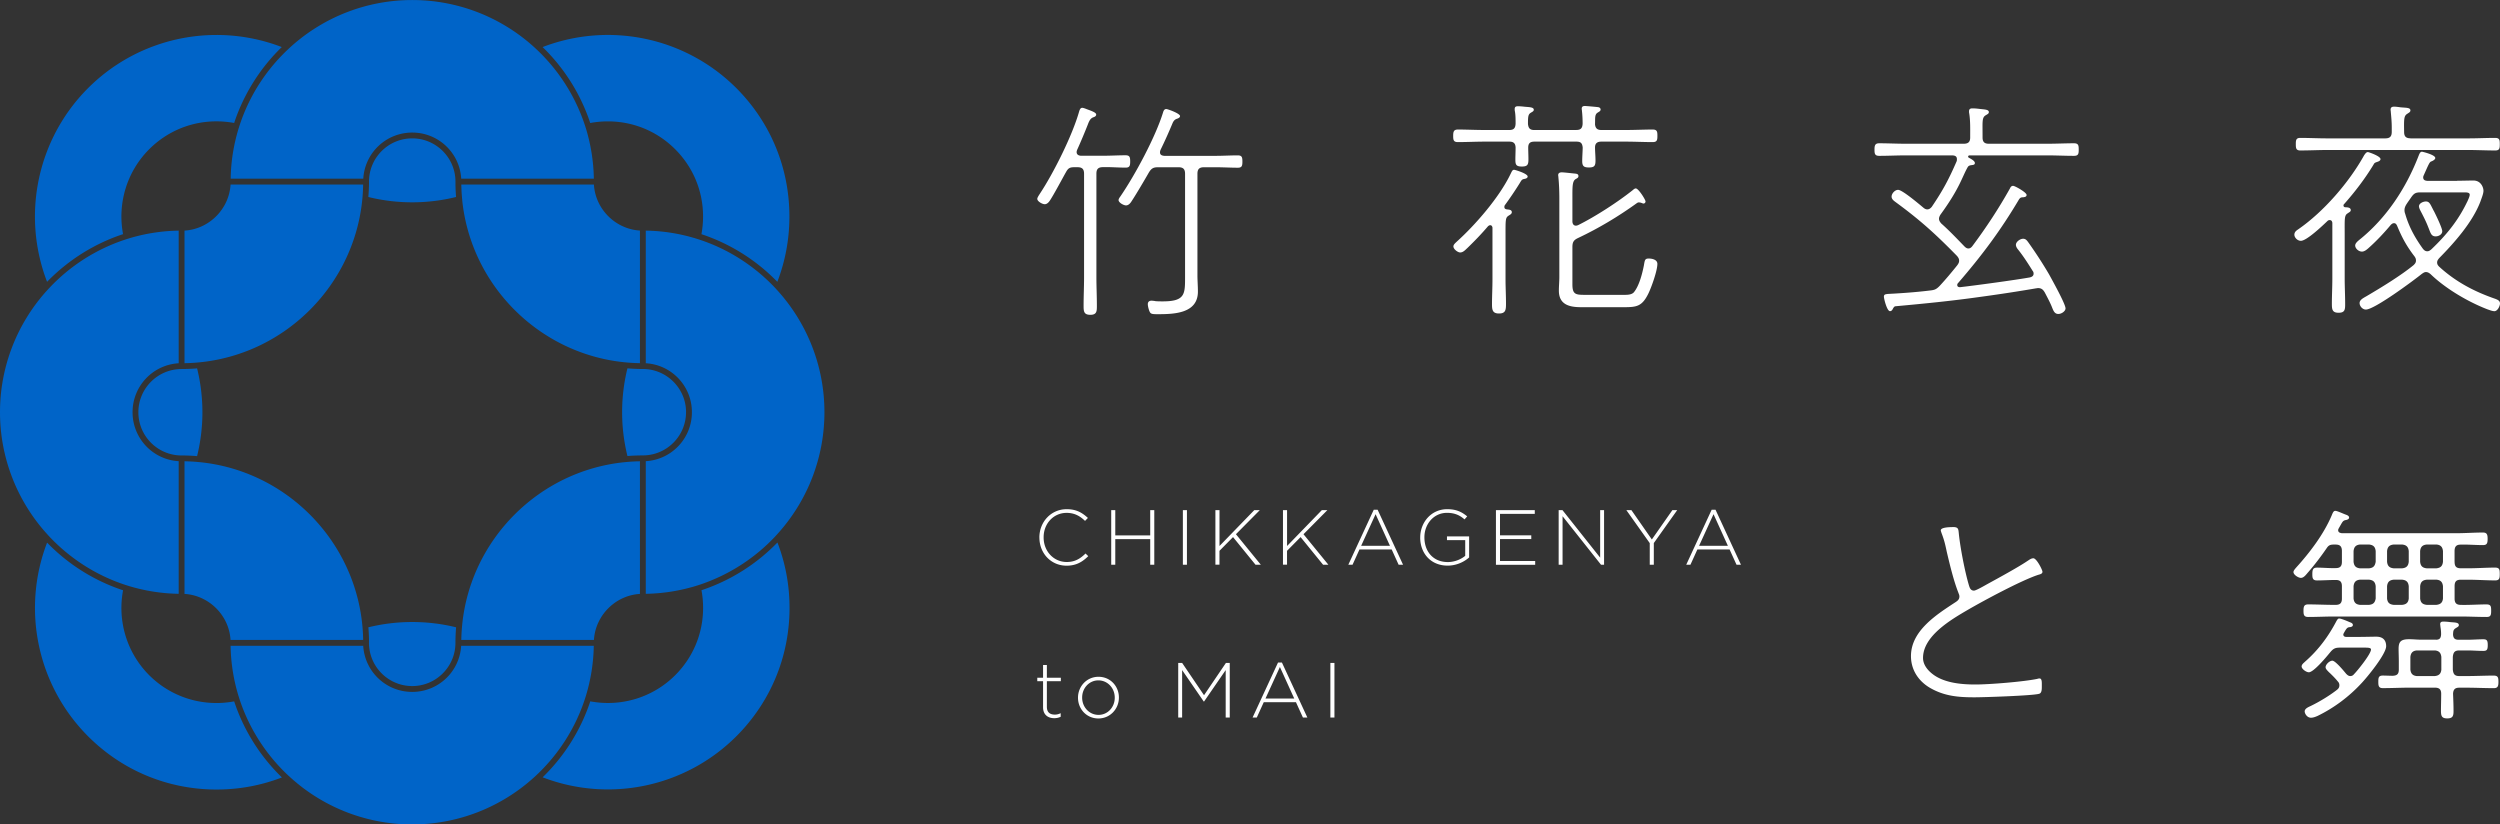
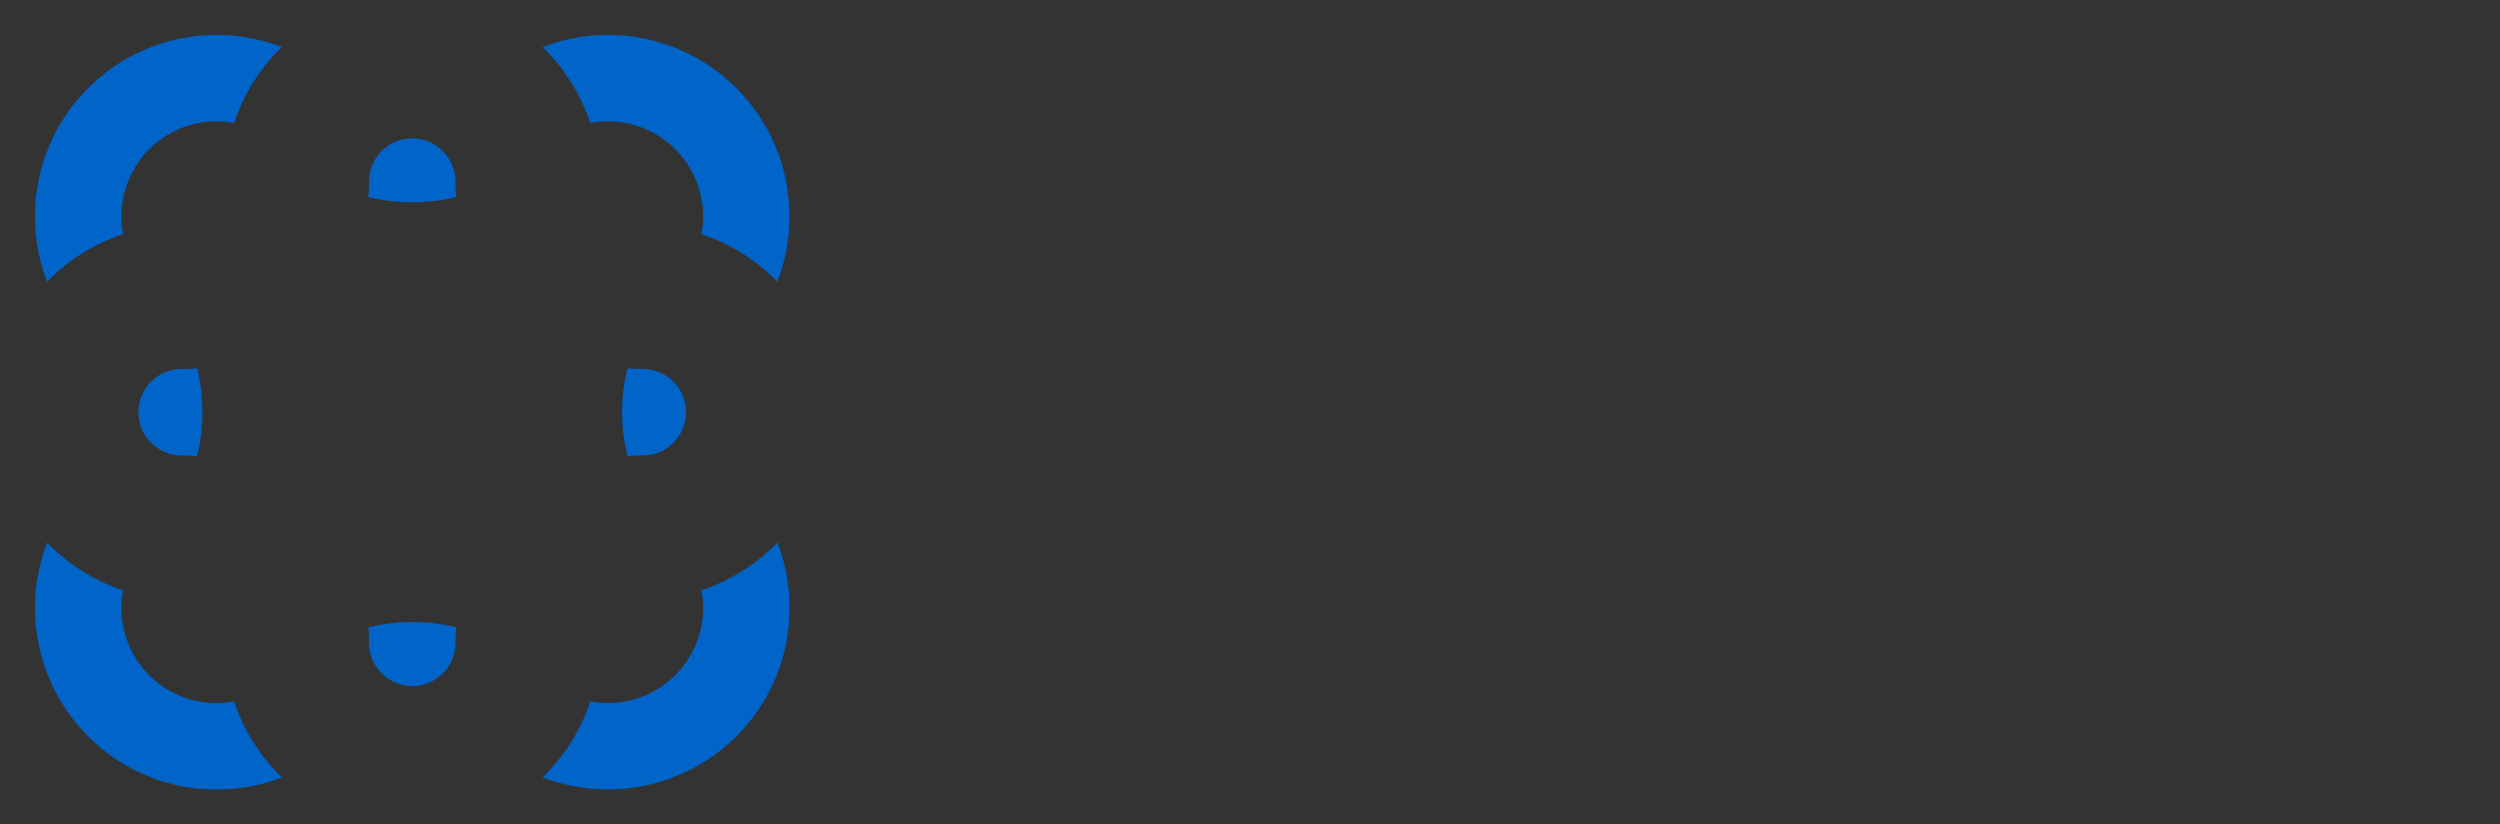
<svg xmlns="http://www.w3.org/2000/svg" id="_レイヤー_2" data-name="レイヤー 2" viewBox="0 0 800 263.82">
  <rect x="0" y="0" width="800" height="263.82" fill="#333333" stroke="none" />
  <defs>
    <style>.cls-2{fill:#0064c8}</style>
  </defs>
  <g id="text">
    <path d="M224.47 188.88c.35 1.86.52 3.76.52 5.65 0 8.13-3.17 15.78-8.92 21.53-7.11 7.11-17.26 10.23-27.18 8.37-3.02 9.16-8.29 17.55-15.25 24.31 21.46 8.24 45.75 3.1 61.99-13.13 10.98-10.98 17.02-25.57 17.02-41.09 0-7.23-1.3-14.26-3.87-20.92a60.35 60.35 0 0 1-24.31 15.27ZM188.88 39.36c1.86-.35 3.76-.52 5.65-.52 8.13 0 15.78 3.17 21.53 8.92s8.92 13.4 8.92 21.53c0 1.89-.18 3.79-.52 5.65 9.15 3.02 17.54 8.29 24.29 15.24 2.56-6.68 3.86-13.7 3.86-20.9 0-15.54-6.03-30.13-16.99-41.09-16.23-16.23-40.53-21.37-61.99-13.13 6.96 6.75 12.22 15.14 15.24 24.29ZM74.93 224.44c-9.92 1.86-20.07-1.26-27.18-8.37s-10.23-17.26-8.37-27.18c-9.16-3.02-17.56-8.29-24.31-15.25-8.24 21.46-3.1 45.75 13.13 61.99 10.98 10.98 25.57 17.02 41.09 17.02 7.23 0 14.27-1.3 20.92-3.87-6.98-6.76-12.25-15.16-15.27-24.33Zm144.61-92.53c0-7.62-6.2-13.83-13.83-13.83h-.73c-1.39-.03-2.81-.09-4.2-.21a58.66 58.66 0 0 0 0 28.06c1.32-.11 2.66-.17 3.99-.19s.93-.01.93-.01c7.63 0 13.83-6.2 13.83-13.83Zm-101.47 72.87v.93c.01 7.63 6.21 13.83 13.84 13.83s13.83-6.2 13.83-13.83v-.73c.03-1.41.09-2.83.21-4.24-9.14-2.26-18.93-2.26-28.07 0 .11 1.34.18 2.69.2 4.03ZM39.38 74.93c-1.86-9.92 1.26-20.07 8.37-27.18 5.75-5.75 13.4-8.92 21.53-8.92 1.89 0 3.79.18 5.65.52 3.02-9.15 8.28-17.54 15.24-24.29a58.2 58.2 0 0 0-20.88-3.87c-15.15 0-30.01 5.91-41.1 17C11.96 44.42 6.82 68.72 15.06 90.18c6.76-6.96 15.15-12.23 24.31-15.25Zm106.56-11.9a59 59 0 0 1-.19-3.99v-.93c-.01-7.63-6.21-13.83-13.84-13.83s-13.83 6.2-13.83 13.83v.73c-.03 1.4-.09 2.81-.21 4.2a58.7 58.7 0 0 0 28.07 0Zm-82.87 82.92a58.7 58.7 0 0 0 0-28.07c-1.34.11-2.69.18-4.03.2s-.93.01-.93.01c-7.63 0-13.83 6.2-13.83 13.83s6.2 13.83 13.83 13.83h.73c1.41.03 2.84.09 4.24.21Z" class="cls-2" />
-     <path d="M190.01 206.65h-42.44c-.48 8.29-7.33 14.76-15.67 14.76s-15.18-6.47-15.67-14.76H73.79c.09 5.44.93 10.83 2.52 16.02l.29.92c3.03 9.35 8.46 17.87 15.7 24.62l.78.71c10.68 9.61 24.47 14.9 38.82 14.9s28.15-5.3 38.84-14.93l.78-.71c7.23-6.75 12.65-15.25 15.68-24.6l.29-.92a58.3 58.3 0 0 0 2.52-16.02Zm58.2-35.15.71-.78c9.61-10.68 14.9-24.47 14.9-38.82s-5.3-28.15-14.93-38.84l-.71-.78c-6.74-7.22-15.24-12.64-24.58-15.67l-.92-.29a57.6 57.6 0 0 0-16.03-2.52v42.44c8.29.48 14.76 7.33 14.76 15.67s-6.47 15.18-14.76 15.67v42.44c5.45-.09 10.84-.94 16.03-2.52l.88-.28c9.37-3.04 17.9-8.47 24.65-15.71Zm-232.94-.37c.12.13.24.27.37.4 6.75 7.23 15.25 12.65 24.6 15.68l.92.29a58.3 58.3 0 0 0 16.02 2.52v-42.44c-8.29-.48-14.76-7.33-14.76-15.67s6.47-15.18 14.76-15.67V73.8c-5.44.09-10.83.93-16.02 2.52l-.92.29c-9.34 3.03-17.85 8.45-24.59 15.68l-.72.78C5.3 103.76 0 117.56 0 131.91s5.3 28.15 14.93 38.84l.35.38Zm58.51 33.65h42.43a56 56 0 0 0-.21-4.09l-.09-.97c-2.8-27.22-24.59-49.01-51.81-51.81l-.97-.09a56 56 0 0 0-4.09-.21v42.44c7.85.47 14.27 6.88 14.73 14.73Zm131-14.73v-42.44c-1.34.02-2.7.09-4.05.21l-.97.09c-27.24 2.79-49.04 24.58-51.84 51.81l-.09.97a56 56 0 0 0-.21 4.09h42.44c.47-7.85 6.88-14.27 14.73-14.73ZM73.81 57.18h42.44c.48-8.29 7.33-14.76 15.67-14.76s15.18 6.47 15.67 14.76h42.44c-.09-5.45-.94-10.84-2.52-16.03l-.28-.88a58.4 58.4 0 0 0-15.69-24.62c-.13-.12-.26-.25-.4-.37l-.38-.35C160.07 5.31 146.28.01 131.92.01s-28.15 5.3-38.84 14.93l-.38.35c-.13.12-.27.24-.4.37-7.23 6.74-12.65 15.24-15.67 24.58l-.29.92a57.6 57.6 0 0 0-2.52 16.03Zm74.1 6.89c2.79 27.25 24.59 49.06 51.85 51.85l.97.09c1.34.11 2.7.18 4.05.21V73.78c-7.85-.47-14.27-6.88-14.73-14.73h-42.43c.02 1.34.09 2.7.21 4.05l.09.97Zm-88.87 9.71v42.44a56 56 0 0 0 4.09-.21l.97-.09c27.23-2.8 49.03-24.61 51.81-51.84l.09-.97c.11-1.35.18-2.71.21-4.05H73.78c-.47 7.85-6.88 14.27-14.73 14.73Z" class="cls-2" />
-     <path d="M346.9 55.6c0-1.49-.6-2.09-2.09-2.09h-1.04c-1.42 0-1.94.3-2.61 1.49-1.19 2.09-4.1 7.6-5.29 9.31-.37.52-.89 1.04-1.56 1.04-.75 0-2.38-.89-2.38-1.71 0-.45.6-1.27.82-1.64 4.4-6.63 10.43-18.7 12.59-26.38.15-.45.37-1.12.97-1.12.37 0 1.12.3 1.49.45 1.86.67 2.98 1.12 2.98 1.71 0 .52-.52.75-.97.89-.75.3-1.19.89-1.71 2.31-.97 2.46-2.24 5.51-3.43 8.12-.07.22-.15.45-.15.67 0 .82.6 1.12 1.34 1.19h7.08c2.38 0 4.84-.15 7.23-.15 1.34 0 1.49.6 1.49 2.01 0 1.27-.15 1.94-1.42 1.94-2.46 0-4.84-.22-7.3-.15-1.49 0-2.09.6-2.09 2.09v33.16c0 2.98.15 6.04.15 9.09 0 1.71 0 2.91-2.09 2.91s-2.16-1.12-2.16-2.91c0-3.05.15-6.11.15-9.09V55.58Zm23.7-2.08c-1.56 0-2.16.37-2.98 1.71-1.27 2.23-4.17 7.15-5.51 9.16-.37.6-.97 1.34-1.79 1.34-.75 0-2.38-.89-2.38-1.71 0-.37.37-.89.6-1.19 4.69-6.86 11.18-18.93 13.63-26.82.15-.52.37-1.12 1.04-1.12.45 0 4.4 1.42 4.4 2.24 0 .52-.6.75-1.04.89-.6.22-1.04.6-1.42 1.56-1.12 2.68-2.31 5.37-3.8 8.42-.07.22-.15.45-.15.75 0 .82.6 1.04 1.34 1.12h16.39c2.38 0 4.77-.15 7.15-.15 1.34 0 1.49.6 1.49 2.01 0 1.27-.15 1.94-1.42 1.94-2.24 0-4.77-.15-7.23-.15h-3.65c-1.49 0-2.09.6-2.09 2.09v32.48c0 1.71.15 3.43.15 5.22 0 7-7.6 7.23-12.82 7.23-1.34 0-2.09 0-2.46-.52s-.75-2.01-.75-2.68c0-.75.45-1.12 1.19-1.12.3 0 .97.07 1.27.15.75.07 1.64.07 2.31.07 7.15 0 7.15-2.31 7.15-7.75V55.61c0-1.49-.6-2.09-2.09-2.09h-6.56Zm120.42-11.93h13.41c1.42 0 1.94-.6 2.01-2.01 0-1.27-.07-2.83-.22-4.1 0-.22-.07-.45-.07-.67 0-.75.45-.89 1.04-.89.45 0 3.73.3 4.25.37.37.07.75.3.75.75s-.3.6-.89.97c-1.04.6-.82 1.71-.89 3.8.15 1.56 1.12 1.79 2.01 1.79h7.82c2.91 0 5.81-.15 8.64-.15 1.42 0 1.49.75 1.49 2.01s-.07 2.01-1.49 2.01c-2.83 0-5.74-.15-8.64-.15h-7.82c-1.19 0-2.01.45-2.01 1.86 0 1.34.15 2.76.15 4.17 0 1.64-.3 2.24-2.09 2.24-1.56 0-2.16-.37-2.16-2.01 0-1.49.15-3.35.15-4.4-.15-1.42-.67-1.86-2.01-1.86h-13.41c-1.42 0-2.01.52-2.01 1.94 0 1.19.07 2.46.07 3.65 0 1.71-.22 2.38-2.09 2.38s-2.09-.6-2.09-2.24c0-1.27.07-2.53.07-3.87-.07-1.34-.67-1.86-2.01-1.86h-7.9c-2.83 0-5.74.15-8.57.15-1.42 0-1.49-.75-1.49-2.01s.15-2.01 1.49-2.01c2.83 0 5.74.15 8.57.15h7.9c1.42 0 1.94-.6 2.01-2.01 0-1.27 0-2.76-.22-3.95-.07-.3-.07-.52-.07-.75 0-.75.45-.89 1.04-.89s1.49.07 2.09.15c1.71.15 2.98.15 2.98.97 0 .45-.37.6-.97.97-.82.52-.89 1.19-.89 3.58.15 1.42.67 1.94 2.09 1.94Zm-13.41 31.37c-.07-.45-.22-.89-.75-.89-.3 0-.45.15-.67.3-2.16 2.53-4.25 4.69-6.63 7-.67.6-1.34 1.42-2.31 1.42-.75 0-2.16-1.04-2.16-1.94 0-.6.67-1.12 1.04-1.49 6.11-5.51 13.64-14.23 17.21-21.61.45-.89.6-1.42 1.19-1.42.22 0 4.32 1.19 4.32 2.16 0 .45-.52.67-.97.75-.89.15-.97.37-1.64 1.49-1.49 2.38-3.05 4.69-4.69 6.93-.15.22-.15.45-.15.6 0 .52.37.67.82.75.6.07 1.56.07 1.56.89 0 .52-.45.75-1.04 1.12-1.04.67-.97 1.34-.97 6.71v13.63c0 2.61.15 5.22.15 7.9 0 1.94-.15 3.06-2.24 3.06s-2.24-1.19-2.24-2.98c0-2.61.15-5.29.15-7.97V72.98Zm45.83-12.66c.82-.07 3.13 3.58 3.13 4.17 0 .37-.3.67-.67.67-.15 0-.45-.15-.67-.22-.15-.07-.52-.15-.82-.15-.22 0-.37.07-.6.22-5.89 4.25-12.22 8.05-18.85 11.18-1.42.67-1.79 1.34-1.79 2.91V91c0 3.13.97 3.35 3.87 3.35h12.37c1.12 0 2.61.07 3.43-.82 1.71-2.09 2.68-5.96 3.2-8.57.3-1.71.3-2.23 1.56-2.23 1.12 0 2.76.37 2.76 1.71 0 2.16-1.86 7.38-2.83 9.39-2.01 4.17-3.73 4.47-7.75 4.47h-13.86c-3.73 0-7.08-.82-7.08-5.29 0-1.49.15-2.98.15-4.4V63.72c0-2.31-.07-4.62-.3-6.93 0-.22-.07-.52-.07-.75 0-.67.52-.89 1.12-.89.75 0 3.2.3 4.02.37.6.07 1.34.07 1.34.82 0 .52-.37.67-.89.97-1.12.67-1.04 2.53-1.04 6.41v7.15c0 .22.07 1.34 1.12 1.34.22 0 .45-.07.67-.15 5.44-2.68 12.82-7.45 17.66-11.33.22-.22.45-.37.82-.45Zm93.31 6.7c.6 0 1.04-.37 1.42-.82 3.58-5.29 5.44-8.79 7.97-14.6.07-.22.07-.45.07-.67 0-1.12-.97-1.12-1.34-1.19h-14.9c-2.91 0-5.81.15-8.64.15-1.42 0-1.49-.75-1.49-2.01s.15-2.01 1.49-2.01c2.83 0 5.74.15 8.64.15h18.4c1.49 0 2.09-.6 2.09-2.01v-.37c0-2.38.07-4.84-.3-7.3-.07-.22-.07-.45-.07-.67 0-.82.45-.97 1.12-.97.75 0 1.42.07 2.09.15 1.64.22 3.13.15 3.13 1.04 0 .52-.45.67-1.04 1.04-1.19.75-.97 1.94-.97 6.71v.37c0 1.42.6 2.01 2.01 2.01h18.63c2.91 0 5.81-.15 8.64-.15 1.42 0 1.49.75 1.49 2.01s-.07 2.01-1.49 2.01c-2.83 0-5.74-.15-8.64-.15h-24.81c-.22 0-.45.15-.45.37 0 .15.07.3.22.37.52.3 1.94.97 1.94 1.71 0 .6-.6.6-1.04.67-.52.07-.97.15-1.27.67-1.86 3.28-2.53 6.71-8.72 15.2-.22.37-.45.82-.45 1.27 0 .67.37 1.12.75 1.56 2.61 2.31 4.99 4.84 7.38 7.3.37.37.75.67 1.27.67.6 0 .97-.37 1.27-.75 4.4-5.89 8.42-12 12-18.4.22-.45.45-.89 1.04-.89s4.32 2.09 4.32 2.91c0 .6-.6.67-1.04.75-.82 0-.97.15-1.34.6-5.96 10.06-11.92 18.03-19.59 26.9-.15.15-.22.3-.22.6 0 .52.45.67.89.67 4.62-.52 17.81-2.31 22.35-3.13.6-.15 1.19-.45 1.19-1.19 0-.37-.07-.6-.3-.89-1.34-2.16-3.05-4.84-4.69-6.86-.37-.45-.67-.97-.67-1.49 0-.97 1.34-1.94 2.31-1.94.82 0 1.19.52 1.64 1.12 2.38 3.35 4.62 6.78 6.71 10.36.89 1.64 5.22 9.39 5.22 10.8 0 .89-1.27 1.79-2.31 1.79-1.19 0-1.56-1.04-1.94-1.94-.52-1.42-1.64-3.5-2.38-4.92-.52-.89-1.04-1.42-2.16-1.42-.22 0-.45.07-.6.07a510 510 0 0 1-18.03 2.76c-8.94 1.27-17.96 2.16-26.97 2.98-.45.07-.52.3-.75.6-.22.45-.45.97-1.04.97-.97 0-1.94-4.02-1.94-4.62 0-1.04.82-.82 3.95-1.04 3.65-.22 7.3-.52 10.95-.97 1.34-.15 1.86-.37 2.91-1.42 2.01-2.16 3.87-4.4 5.66-6.63.37-.52.6-.89.6-1.49s-.3-1.04-.67-1.49c-6.78-6.93-11.7-11.4-19.52-17.14-.6-.45-1.42-.97-1.42-1.86 0-.97 1.04-2.16 2.09-2.16 1.34 0 6.78 4.62 8.12 5.74.37.3.75.52 1.27.52Zm133.18-1.19c0 .3.22.45.52.52.52 0 1.79 0 1.79.89 0 .52-.37.6-.97 1.04-1.12.67-.97 1.71-.97 6.78v14.01c0 2.76.15 5.51.15 8.27 0 1.71-.07 2.76-2.09 2.76s-2.16-1.04-2.16-2.83c0-2.76.15-5.44.15-8.2V71.32c-.07-.52-.3-.89-.82-.89-.3 0-.52.07-.75.3-1.49 1.42-6.63 6.33-8.49 6.33-1.19 0-2.09-1.12-2.09-1.94s.52-1.27 1.19-1.71c8.2-5.66 16.32-15.05 21.16-23.77.3-.37.6-.97 1.19-.97.22 0 4.02 1.27 4.02 2.24 0 .6-.82.82-1.27.97-.6.22-.75.37-.97.82-2.76 4.55-5.96 8.72-9.46 12.67-.15.15-.15.22-.15.45Zm21.46-21.53h18.48c2.83 0 5.74-.15 8.57-.15 1.42 0 1.49.67 1.49 2.01 0 1.27-.07 2.01-1.42 2.01-2.91 0-5.74-.15-8.64-.15h-45.15c-2.91 0-5.74.15-8.64.15-1.34 0-1.42-.75-1.42-2.01s.07-2.01 1.42-2.01c2.91 0 5.74.15 8.64.15h18.55c1.49 0 2.09-.6 2.09-2.09v-1.42c0-1.71-.15-3.2-.3-4.92 0-.22-.07-.52-.07-.75 0-.82.52-.97 1.19-.97.6 0 1.49.15 2.09.22 1.71.15 3.06.07 3.06.97 0 .52-.37.67-1.04 1.12-1.04.67-1.04 1.64-.97 5.81 0 1.42.6 2.01 2.09 2.01Zm14.9 13.56c1.71 0 3.43-.07 5.22-.07 2.46 0 3.2 2.31 3.2 3.28s-.67 2.53-.97 3.43c-2.53 6.63-8.27 13.11-13.19 18.11-.37.45-.67.82-.67 1.42s.3.97.67 1.34c5.29 4.84 11.25 7.97 17.96 10.28.75.3 1.49.6 1.49 1.49 0 .75-.75 2.46-1.79 2.46-.67 0-1.56-.37-2.24-.6-6.18-2.38-13.41-6.63-18.18-11.25-.45-.37-.89-.67-1.49-.67-.52 0-.89.3-1.34.6-2.68 2.16-15.13 11.4-17.88 11.4-1.04 0-2.01-1.04-2.01-2.09s1.27-1.64 2.16-2.16c4.69-2.76 10.95-6.56 15.13-9.98.45-.45.75-.82.75-1.42s-.15-.89-.45-1.34c-2.53-3.28-4.02-6.03-5.59-9.83-.22-.45-.45-.82-.97-.82-.45 0-.67.22-.97.45-2.24 2.68-4.69 5.29-7.3 7.6-.6.52-1.27 1.04-2.01 1.04-1.12 0-2.16-1.04-2.16-1.94 0-.67.67-1.27 1.19-1.71 8.79-7 15.13-16.69 19.15-27.12.22-.52.45-1.19 1.04-1.19.15 0 4.25.97 4.25 2.01 0 .52-.89.97-1.34 1.12-.52.22-.82.97-2.38 4.47-.07.15-.15.37-.15.6 0 .82.52 1.04 1.27 1.12h9.61Zm3.2 6.78c.22-.52.82-1.71.82-2.31 0-.82-1.19-.75-2.24-.75h-13.49c-1.56 0-2.09.3-2.98 1.56-.45.67-.89 1.27-1.34 1.94s-.82 1.34-.82 2.16c0 .45.07.82.22 1.19 1.19 4.17 3.13 7.67 5.66 11.18.37.45.75.82 1.42.82.52 0 .89-.3 1.27-.6 4.77-4.54 8.57-9.16 11.47-15.2Zm-10.65 2.9c.6 1.19 2.68 5.44 2.68 6.48s-1.19 1.64-2.09 1.64c-1.49 0-1.64-1.12-2.38-2.91-.75-1.94-1.64-3.65-2.61-5.51-.15-.3-.37-.82-.37-1.19 0-.97 1.34-1.56 2.23-1.56 1.19 0 1.42.97 2.53 3.06Zm-153.8 101.14c1.71 0 1.64.75 1.79 2.16.45 4.47 1.94 12.14 3.2 16.39.22.67.45 1.79 1.64 1.79.67 0 3.58-1.71 4.4-2.16 3.28-1.79 9.83-5.37 12.67-7.3.6-.37 1.19-.89 1.94-.89 1.04 0 2.91 3.73 2.91 4.32 0 .67-.82.82-1.34.97-5.44 1.79-17.21 8.12-22.5 11.18-5.36 3.13-14.38 8.35-14.38 15.42 0 2.38 1.79 4.32 3.65 5.59 3.65 2.46 8.79 2.91 13.11 2.91 4.55 0 15.42-.89 19.75-1.79.22-.07.52-.15.75-.15.82 0 .75 1.19.75 2.31 0 .97.07 2.38-.89 2.61-2.09.6-17.66 1.12-20.64 1.12-5.21 0-9.69-.37-14.31-3.06-3.65-2.16-6.03-5.74-6.03-10.13 0-8.05 8.05-13.19 14.08-17.14.82-.52 1.42-.97 1.42-1.94 0-.45-.15-.67-.3-1.12-1.56-3.95-2.76-9.02-3.73-13.11-.52-2.46-.82-3.8-1.71-6.11-.07-.3-.22-.6-.22-.82 0-1.04 3.2-1.04 4.02-1.04Zm160.43 11.1c0 1.49.52 2.09 2.01 2.09h2.38c2.83 0 5.74-.22 8.57-.22 1.42 0 1.49.67 1.49 2.09 0 1.19-.07 2.01-1.42 2.01-2.91 0-5.74-.22-8.64-.22h-2.38c-1.49 0-2.01.6-2.01 2.09v3.95c0 1.42.6 2.01 2.01 2.01 2.76.07 5.44-.15 8.2-.15 1.42 0 1.49.67 1.49 2.01 0 1.27-.07 2.01-1.42 2.01-2.83 0-5.66-.15-8.49-.15h-40.23c-2.83 0-5.59.15-8.42.15-1.42 0-1.49-.82-1.49-2.01 0-1.27.15-2.01 1.49-2.01 2.83 0 5.59.15 8.42.15h.37c1.42 0 2.01-.6 2.01-2.01v-3.95c0-1.34-.52-2.01-1.94-2.01-2.01 0-4.02.15-6.03.15-1.42 0-1.49-.82-1.49-2.01 0-1.34.15-2.09 1.49-2.09 2.01 0 4.02.22 6.03.15 1.42 0 1.94-.67 1.94-2.01v-3.43c0-1.49-.6-2.09-2.01-2.09h-.6c-1.12 0-1.64.22-2.24 1.12-1.79 2.61-3.87 5.36-5.96 7.75-.6.67-1.34 1.79-2.31 1.79-.82 0-2.38-.97-2.38-1.86 0-.52.6-1.12.97-1.56 4.32-4.77 8.72-10.58 11.25-16.54.45-1.12.67-1.49 1.19-1.49.6 0 2.76 1.04 3.5 1.27.37.15.89.37.89.89 0 .45-.52.67-.89.75-1.19.22-1.12.45-2.46 2.76-.07.15-.15.3-.15.52 0 .89.97.89 1.12.97h36.58c2.91 0 5.74-.22 8.64-.22 1.27 0 1.49.67 1.49 2.01 0 1.42-.22 2.01-1.49 2.01-2.38 0-4.77-.22-7.15-.15-1.42 0-1.94.67-1.94 2.09v3.43Zm-40.01 35.54c-.82-.82-1.27-1.27-1.27-1.79 0-.89 1.27-2.09 2.16-2.09.97 0 3.73 3.35 4.4 4.17.37.37.75.75 1.34.75.52 0 .89-.22 1.19-.6 1.12-1.12 5.44-6.48 5.44-7.9 0-.52-.75-.6-2.01-.6h-7.9c-1.56 0-2.16.3-3.2 1.56-1.04 1.27-5.22 6.33-6.78 6.33-.82 0-2.31-1.04-2.31-1.86 0-.67.67-1.12 1.12-1.56 4.25-3.73 7.45-8.05 10.06-13.04.22-.37.45-.75.82-.75.67 0 2.76.89 3.43 1.19.45.15.97.37.97.89 0 .45-.45.6-.82.67-.97.07-1.12.22-2.09 1.94-.07.15-.15.3-.15.45 0 .52.45.75.89.75h4.32c1.79 0 3.58-.07 5.37-.07 2.01 0 3.13 1.04 3.13 3.05 0 2.53-6.11 9.98-7.97 11.92-3.95 4.25-8.72 7.82-13.93 10.36-.67.3-1.42.6-2.16.6-1.27 0-2.01-1.34-2.01-2.01 0-.97 1.27-1.42 2.01-1.79 2.76-1.34 5.96-3.28 8.34-5.14.45-.37.75-.75.75-1.42 0-.52-.15-.89-.52-1.27-1.04-1.27-1.94-2.09-2.61-2.76Zm9.69-41.05c-1.27.15-1.86.75-2.01 2.09v3.43c.15 1.34.75 1.94 2.01 2.09h2.98c1.34-.15 1.86-.75 2.09-2.09v-3.43c-.15-1.34-.75-1.94-2.09-2.09zm2.98 19.3c1.34-.15 1.86-.75 2.09-2.01v-3.95c-.15-1.34-.75-1.94-2.09-2.09h-2.98c-1.27.15-1.86.75-2.01 2.09v3.95c.15 1.27.75 1.86 2.01 2.01zm21.31 11.17c1.19 0 1.64-.45 1.71-1.71 0-1.04-.07-1.49-.22-2.53 0-.22-.07-.52-.07-.75 0-.75.52-.82 1.12-.82s1.42.07 1.94.15c1.56.15 2.91.07 2.91.97 0 .45-.37.6-.97.97-.89.52-.82 1.12-.89 2.01.07 1.27.6 1.71 1.79 1.71h2.91c1.64 0 3.28-.15 4.99-.15 1.12 0 1.42.37 1.42 1.86s-.3 1.86-1.42 1.86c-1.71 0-3.35-.15-4.99-.15h-2.68c-1.49 0-1.94.6-2.09 2.09v4.02c.15 1.49.6 2.09 2.09 2.09h2.38c2.83 0 5.74-.15 8.57-.15 1.42 0 1.56.6 1.56 2.01 0 1.27-.15 2.01-1.49 2.01-2.91 0-5.81-.15-8.64-.15h-2.38c-1.34 0-1.94.52-2.01 1.94.07 1.86.15 3.65.15 5.51 0 1.56-.22 2.38-2.01 2.38s-2.01-.82-2.01-2.46c0-1.79.07-3.65.07-5.44 0-1.42-.67-1.94-2.01-1.94h-7.97c-2.91 0-5.81.15-8.72.15-1.34 0-1.42-.82-1.42-2.01 0-1.27.07-2.01 1.42-2.01 1.12 0 2.16.07 3.2.07 1.42-.07 1.94-.6 1.94-2.01v-2.61c0-1.34-.07-2.68-.07-3.95 0-2.24.6-3.13 3.35-3.13 1.34 0 2.61.15 3.95.15h4.62Zm-13.49-30.47c-1.34.15-1.94.75-2.09 2.09v3.43c.15 1.34.75 1.94 2.09 2.09h2.76c1.34-.15 1.94-.75 2.09-2.09v-3.43c-.15-1.34-.74-1.94-2.09-2.09zm2.76 19.3c1.34-.15 1.94-.75 2.09-2.01v-3.95c-.15-1.34-.74-1.94-2.09-2.09h-2.76c-1.34.15-1.94.75-2.09 2.09v3.95c.15 1.27.75 1.86 2.09 2.01zm10.43 22.79c1.34-.15 1.94-.75 2.09-2.01v-4.1c-.15-1.34-.75-1.94-2.01-2.09h-5.89c-1.27.15-1.86.75-2.01 2.09v4.02c.15 1.34.75 1.94 2.01 2.09zm-2.61-42.09c-1.34.15-1.94.75-2.09 2.09v3.43c.15 1.34.74 1.94 2.09 2.09h3.13c1.34-.15 1.94-.75 2.09-2.09v-3.43c-.15-1.34-.75-1.94-2.01-2.09h-3.2Zm3.13 19.3c1.34-.15 1.94-.75 2.09-2.01v-3.95c-.15-1.34-.75-1.94-2.01-2.09h-3.2c-1.34.15-1.94.75-2.09 2.09v3.95c.15 1.27.74 1.86 2.09 2.01h3.13ZM332.6 172.03v-.05c0-4.94 3.7-9.04 8.74-9.04 3.12 0 4.99 1.15 6.79 2.8l-.92.95c-1.52-1.47-3.27-2.57-5.89-2.57-4.19 0-7.36 3.42-7.36 7.81v.05c0 4.42 3.22 7.86 7.39 7.86 2.52 0 4.24-.97 6.02-2.72l.87.85c-1.85 1.82-3.84 3.05-6.94 3.05-4.99 0-8.69-3.97-8.69-8.99Zm22.99-8.79h1.3v8.09h11.18v-8.09h1.3v17.48h-1.3v-8.19h-11.18v8.19h-1.3zm22.93 0h1.3v17.48h-1.3zm10.42 0h1.3v11.48l11.13-11.48h1.77l-7.64 7.71 7.96 9.76h-1.7l-7.19-8.84-4.34 4.39v4.44h-1.3v-17.48Zm21.62 0h1.3v11.48l11.13-11.48h1.77l-7.64 7.71 7.96 9.76h-1.7l-7.19-8.84-4.34 4.39v4.44h-1.3v-17.48Zm29.03-.12h1.25l8.14 17.6h-1.42l-2.22-4.89h-10.31l-2.22 4.89h-1.35l8.14-17.6Zm5.19 11.53-4.59-10.11-4.62 10.11zm9.69-2.62v-.05c0-4.72 3.42-9.04 8.64-9.04 2.85 0 4.64.85 6.39 2.3l-.85.97c-1.37-1.2-2.97-2.1-5.62-2.1-4.24 0-7.22 3.59-7.22 7.81v.05c0 4.52 2.82 7.89 7.49 7.89 2.22 0 4.29-.92 5.57-2v-5.02h-5.84v-1.2h7.09v6.74c-1.57 1.4-4.02 2.62-6.87 2.62-5.52 0-8.79-4.07-8.79-8.99Zm24.23-8.79h12.43v1.2H480v6.87h10.01v1.2H480v7.02h11.26v1.2H478.7v-17.48Zm20.07 0h1.22l12.06 15.2v-15.2h1.25v17.48h-.97l-12.31-15.53v15.53h-1.25zm29.15 10.56-7.49-10.56h1.62l6.54 9.39 6.57-9.39h1.55l-7.49 10.54v6.94h-1.3zm19.8-10.68h1.25l8.14 17.6h-1.42l-2.22-4.89h-10.31l-2.22 4.89h-1.35l8.14-17.6Zm5.2 11.53-4.59-10.11-4.62 10.11zm-219.14 51.68v-8.34h-1.85v-1.12h1.85v-4.07H335v4.07h4.47v1.12H335v8.21c0 1.82 1.07 2.47 2.55 2.47.62 0 1.15-.12 1.87-.45v1.15c-.65.3-1.27.45-2.07.45-1.97 0-3.57-1.07-3.57-3.5Zm11.18-3.04v-.05c0-3.57 2.77-6.67 6.57-6.67s6.52 3.05 6.52 6.62v.05c0 3.57-2.77 6.67-6.57 6.67s-6.52-3.05-6.52-6.62m11.76 0v-.05c0-3.07-2.3-5.52-5.24-5.52s-5.19 2.47-5.19 5.47v.05c0 3.07 2.3 5.52 5.24 5.52s5.19-2.47 5.19-5.47m20.34-11.16h1.22l7.01 10.34 7.01-10.34h1.22v17.48h-1.3v-15.18l-6.92 10.06h-.1l-6.92-10.06v15.18h-1.25v-17.48Zm31.9-.13h1.25l8.14 17.6h-1.42l-2.22-4.89H404.4l-2.22 4.89h-1.35l8.14-17.6Zm5.2 11.54-4.59-10.11-4.62 10.11zm11.56-11.41h1.3v17.48h-1.3z" style="fill:#fff" />
  </g>
</svg>